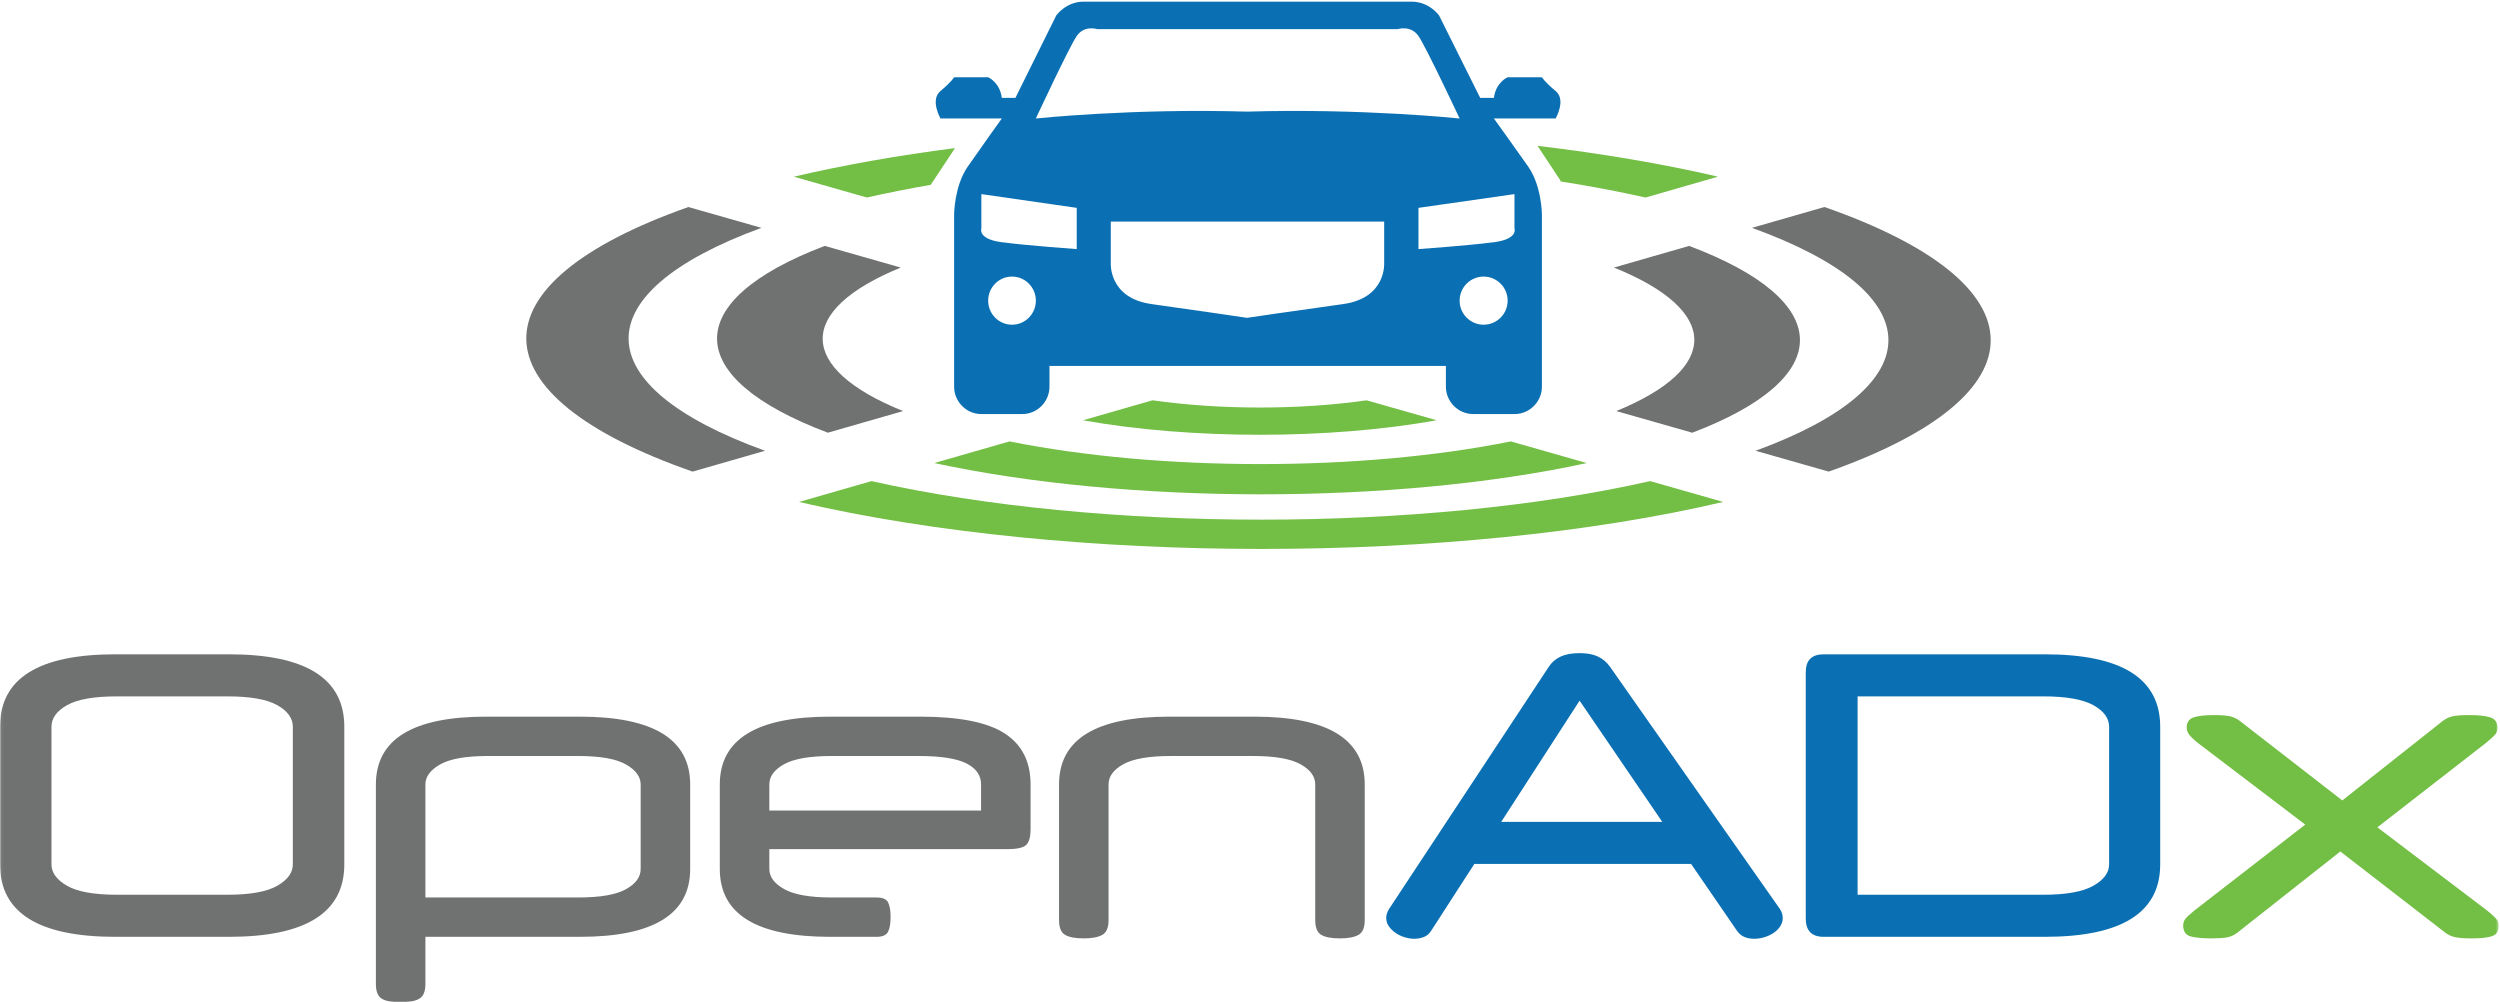
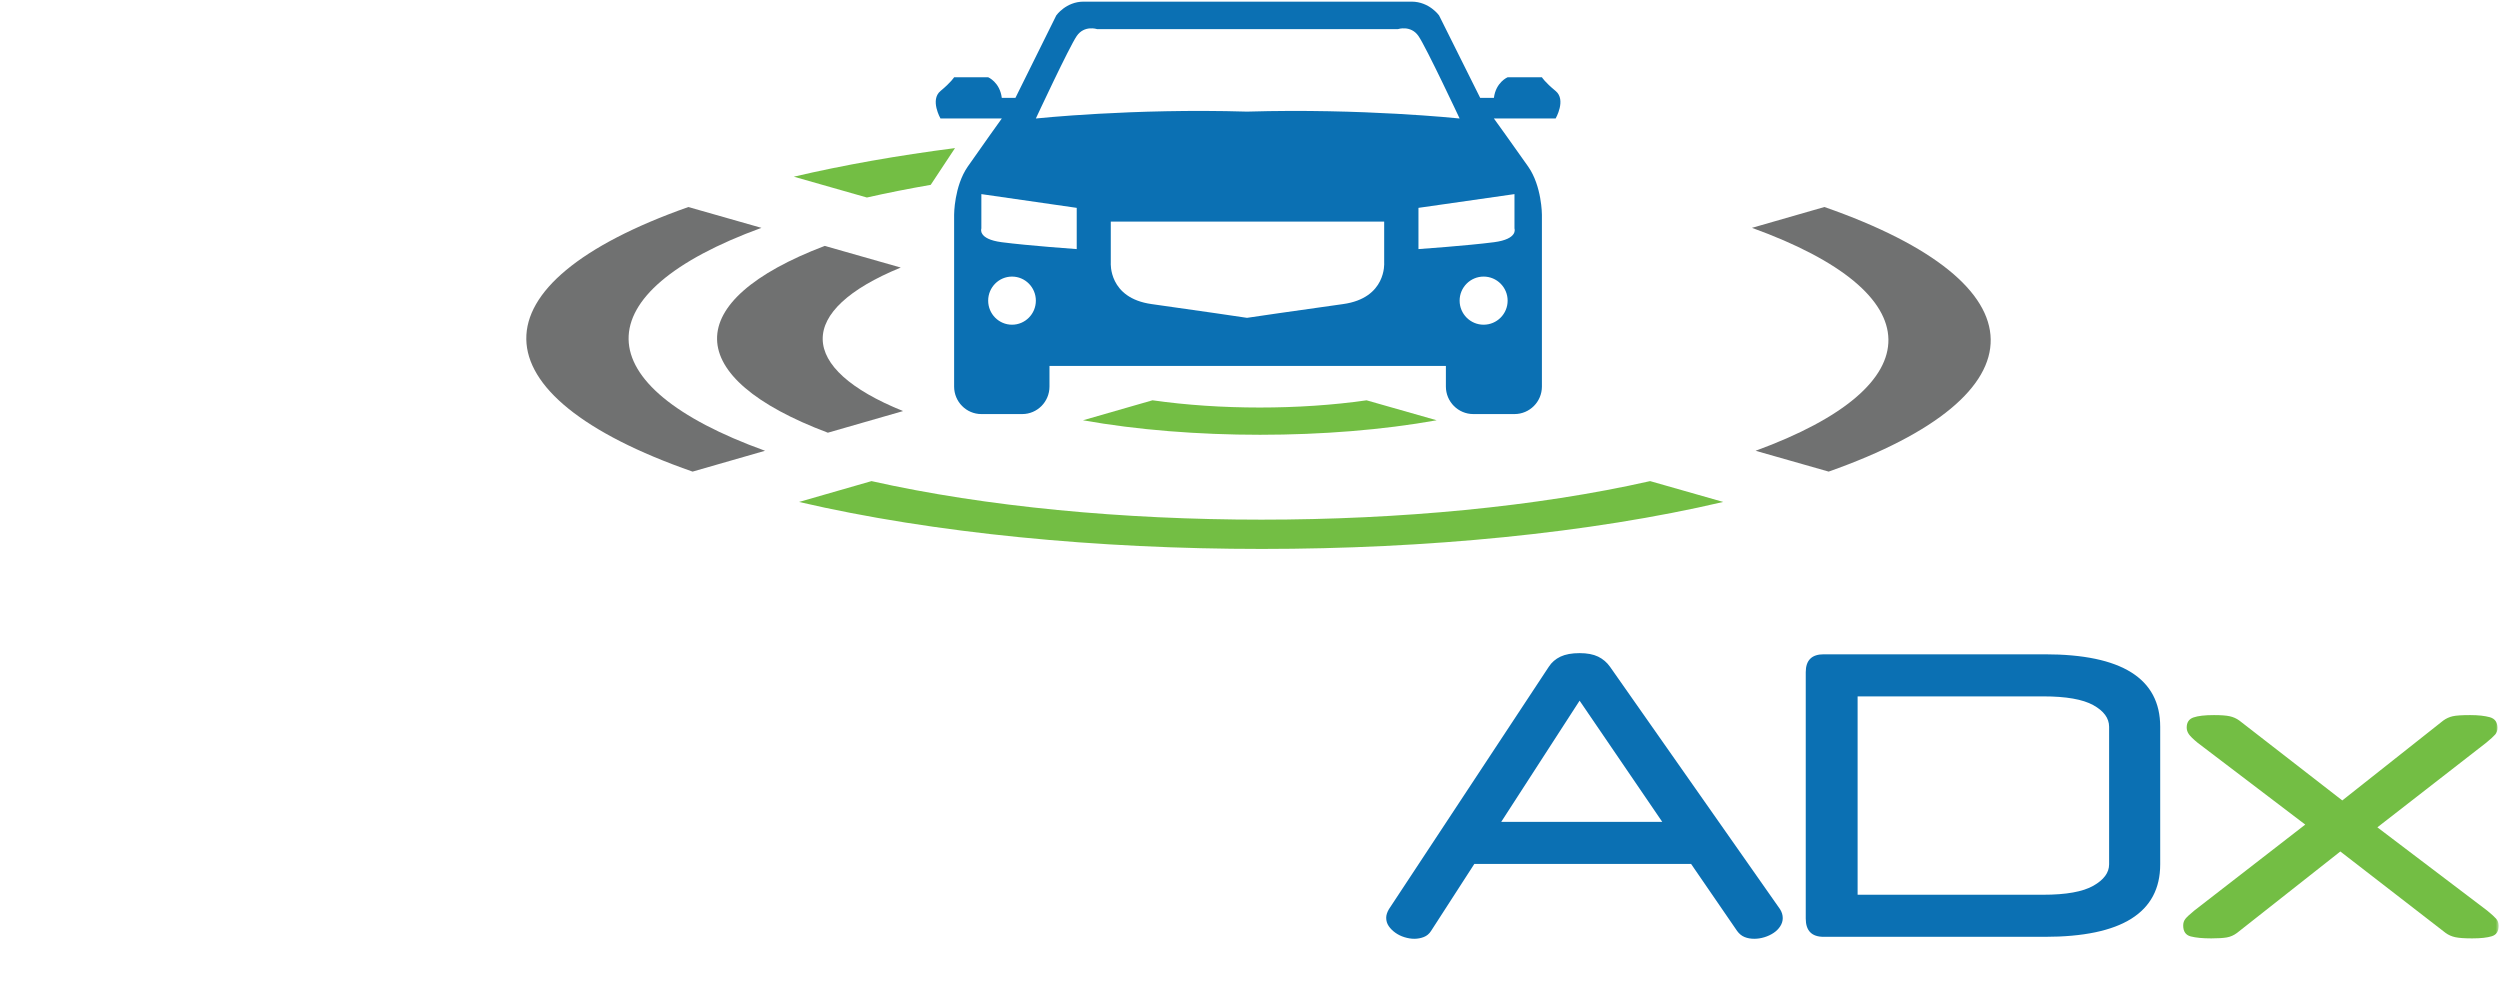
<svg xmlns="http://www.w3.org/2000/svg" xmlns:ns1="http://www.bohemiancoding.com/sketch/ns" xmlns:xlink="http://www.w3.org/1999/xlink" width="873px" height="350px" viewBox="0 0 873 350" version="1.1">
  <title>OpenADx-Logo-RGB</title>
  <desc>Created with Sketch.</desc>
  <defs>
    <path id="path-1" d="M0.06,0.574 L872.53,0.574 L872.53,350 L0.06,350" />
  </defs>
  <g id="Page-1" stroke="none" stroke-width="1" fill="none" fill-rule="evenodd" ns1:type="MSPage">
    <g id="OpenADx-Logo-RGB" ns1:type="MSLayerGroup">
      <path d="M736.501,301.828 C736.501,304.735 734.665,307.229 730.987,309.313 C727.312,311.401 721.478,312.444 713.491,312.444 L648.679,312.444 L648.679,243.176 L713.491,243.176 C721.478,243.176 727.312,244.198 730.987,246.239 C734.665,248.282 736.501,250.798 736.501,253.791 L736.501,301.828 L736.501,301.828 Z M714.034,228.482 L636.829,228.482 C632.655,228.482 630.567,230.569 630.567,234.741 L630.567,320.744 C630.567,325.012 632.655,327.141 636.829,327.141 L714.034,327.141 C740.905,327.141 754.343,318.702 754.343,301.828 L754.343,253.791 C754.343,236.918 740.905,228.482 714.034,228.482 L714.034,228.482 Z M524.227,286.996 L551.595,244.674 L580.46,286.996 L524.227,286.996 L524.227,286.996 Z M562.217,232.834 C561.126,231.292 559.739,230.114 558.064,229.295 C556.381,228.482 554.228,228.074 551.595,228.074 C548.871,228.074 546.646,228.482 544.921,229.295 C543.198,230.114 541.835,231.292 540.839,232.834 L485.013,317.48 C484.376,318.568 484.059,319.567 484.059,320.473 C484.059,321.561 484.351,322.537 484.942,323.397 C485.531,324.262 486.306,325.032 487.259,325.713 C488.211,326.393 489.276,326.916 490.458,327.276 C491.636,327.637 492.772,327.823 493.862,327.823 C495.041,327.823 496.153,327.617 497.196,327.207 C498.24,326.801 499.081,326.098 499.718,325.098 L514.831,301.694 L590.537,301.694 L606.603,325.098 C607.331,326.098 608.192,326.801 609.192,327.207 C610.188,327.617 611.323,327.823 612.597,327.823 C613.774,327.823 614.958,327.637 616.136,327.276 C617.317,326.916 618.382,326.414 619.335,325.778 C620.288,325.147 621.06,324.375 621.651,323.465 C622.241,322.56 622.534,321.607 622.534,320.608 C622.534,319.52 622.218,318.476 621.581,317.48 L562.217,232.834 L562.217,232.834 Z" id="Fill-1" fill="#0B70B3" ns1:type="MSShapeGroup" />
      <g id="Group-5">
        <mask id="mask-2" ns1:name="Clip 3" fill="white">
          <use xlink:href="#path-1" />
        </mask>
        <g id="Clip-3" />
        <path d="M871.712,320.879 C871.165,320.248 870.124,319.294 868.581,318.022 L830.181,288.901 L868.169,259.373 C869.712,258.1 870.759,257.153 871.304,256.516 C871.847,255.879 872.118,255.108 872.118,254.201 C872.118,252.206 871.235,250.958 869.464,250.456 C867.694,249.962 865.401,249.71 862.589,249.71 C859.683,249.71 857.64,249.845 856.462,250.119 C855.278,250.391 854.192,250.889 853.19,251.617 L817.925,279.512 L781.979,251.617 C780.979,250.889 779.87,250.391 778.644,250.119 C777.417,249.845 775.579,249.71 773.128,249.71 C769.948,249.71 767.567,249.98 765.981,250.526 C764.392,251.071 763.595,252.248 763.595,254.064 C763.595,254.883 763.847,255.654 764.345,256.375 C764.843,257.104 765.864,258.1 767.411,259.373 L804.991,287.948 L766.185,318.022 C764.642,319.294 763.618,320.248 763.12,320.879 C762.622,321.516 762.372,322.287 762.372,323.194 C762.372,325.283 763.259,326.553 765.026,327.004 C766.796,327.458 769.179,327.685 772.175,327.685 C774.536,327.685 776.349,327.571 777.622,327.346 C778.89,327.121 780.073,326.596 781.165,325.778 L817.245,297.337 L854.009,325.778 C855.009,326.506 856.142,327.004 857.413,327.276 C858.687,327.55 860.636,327.685 863.267,327.685 C866.265,327.685 868.556,327.433 870.144,326.934 C871.733,326.44 872.53,325.237 872.53,323.331 C872.53,322.335 872.259,321.516 871.712,320.879" id="Fill-2" fill="#73BE44" ns1:type="MSShapeGroup" mask="url(#mask-2)" />
-         <path d="M223.718,303.461 C223.718,306.277 221.99,308.631 218.543,310.538 C215.093,312.444 209.554,313.397 201.928,313.397 L148.552,313.397 L148.552,273.934 C148.552,271.21 150.276,268.875 153.727,266.923 C157.178,264.973 162.716,263.998 170.338,263.998 L201.928,263.998 C209.554,263.998 215.093,264.973 218.543,266.923 C221.99,268.875 223.718,271.21 223.718,273.934 L223.718,303.461 L223.718,303.461 Z M202.474,250.254 L169.797,250.254 C144.105,250.254 131.261,258.149 131.261,273.934 L131.261,343.608 C131.261,346.237 131.962,347.96 133.37,348.78 C134.777,349.593 136.934,350 139.84,350 C142.745,350 144.923,349.593 146.374,348.78 C147.825,347.96 148.552,346.237 148.552,343.608 L148.552,327.141 L202.474,327.141 C228.162,327.141 241.009,319.246 241.009,303.461 L241.009,273.934 C241.009,258.149 228.162,250.254 202.474,250.254 L202.474,250.254 Z M102.256,301.828 C102.256,304.735 100.442,307.229 96.813,309.313 C93.18,311.401 87.369,312.444 79.384,312.444 L40.848,312.444 C32.858,312.444 27.048,311.401 23.418,309.313 C19.79,307.229 17.975,304.735 17.975,301.828 L17.975,253.791 C17.975,250.798 19.79,248.282 23.418,246.239 C27.048,244.198 32.858,243.176 40.848,243.176 L79.384,243.176 C87.369,243.176 93.18,244.198 96.813,246.239 C100.442,248.282 102.256,250.798 102.256,253.791 L102.256,301.828 L102.256,301.828 Z M79.929,228.482 L40.302,228.482 C13.433,228.482 0,236.918 0,253.791 L0,301.828 C0,318.702 13.433,327.141 40.302,327.141 L79.929,327.141 C106.795,327.141 120.232,318.702 120.232,301.828 L120.232,253.791 C120.232,236.918 106.795,228.482 79.929,228.482 L79.929,228.482 Z M476.567,273.934 L476.567,321.287 C476.567,323.92 475.841,325.643 474.389,326.459 C472.938,327.276 470.761,327.685 467.854,327.685 C464.948,327.685 462.794,327.276 461.386,326.459 C459.978,325.643 459.276,323.92 459.276,321.287 L459.276,273.934 C459.276,271.123 457.554,268.764 454.103,266.857 C450.649,264.951 445.117,263.998 437.49,263.998 L408.897,263.998 C401.271,263.998 395.733,264.951 392.286,266.857 C388.834,268.764 387.11,271.123 387.11,273.934 L387.11,321.287 C387.11,323.92 386.384,325.643 384.932,326.459 C383.478,327.276 381.3,327.685 378.394,327.685 C375.489,327.685 373.333,327.276 371.929,326.459 C370.518,325.643 369.816,323.92 369.816,321.287 L369.816,273.934 C369.816,258.149 382.66,250.254 408.351,250.254 L438.036,250.254 C463.724,250.254 476.567,258.149 476.567,273.934 L476.567,273.934 Z M342.586,283.049 L268.65,283.049 L268.65,273.934 C268.65,271.123 270.373,268.764 273.825,266.857 C277.271,264.951 282.811,263.998 290.436,263.998 L320.8,263.998 C328.513,263.998 334.077,264.862 337.48,266.584 C340.884,268.307 342.586,270.758 342.586,273.934 L342.586,283.049 L342.586,283.049 Z M350.823,256.104 C344.787,252.206 334.961,250.254 321.345,250.254 L289.89,250.254 C264.198,250.254 251.355,258.149 251.355,273.934 L251.355,303.461 C251.355,319.246 264.198,327.141 289.89,327.141 L306.094,327.141 C308.181,327.141 309.52,326.553 310.108,325.371 C310.702,324.193 310.996,322.469 310.996,320.2 C310.996,317.934 310.702,316.233 310.108,315.098 C309.52,313.964 308.181,313.397 306.094,313.397 L290.436,313.397 C282.811,313.397 277.271,312.421 273.825,310.469 C270.373,308.52 268.65,306.185 268.65,303.461 L268.65,296.524 L351.709,296.524 C355.157,296.524 357.379,296.024 358.379,295.026 C359.379,294.03 359.877,292.214 359.877,289.582 L359.877,273.934 C359.877,265.95 356.859,260.006 350.823,256.104 L350.823,256.104 Z" id="Fill-4" fill="#707171" ns1:type="MSShapeGroup" mask="url(#mask-2)" />
      </g>
      <path d="M601.741,175.276 L576.221,168.003 C496.958,185.949 384.18,185.953 304.331,168.003 L279.024,175.284 C373.107,197.164 508.364,197.157 601.741,175.276" id="Fill-6" fill="#73BE44" ns1:type="MSShapeGroup" />
-       <path d="M326.266,161.694 C393.718,176.255 487.139,176.265 554.111,161.702 L527.569,154.137 C475.396,164.694 405.042,164.699 352.524,154.142 L326.266,161.694" id="Fill-7" fill="#73BE44" ns1:type="MSShapeGroup" />
      <path d="M477.208,139.788 C453.817,143.156 425.97,143.152 402.46,139.778 L378.176,146.763 C415.962,153.519 464.124,153.512 501.682,146.76 L477.208,139.788" id="Fill-8" fill="#73BE44" ns1:type="MSShapeGroup" />
-       <path d="M544.871,62.983 L544.997,63.368 C555.253,64.987 565.17,66.848 574.61,68.972 L599.921,61.692 C580.44,57.161 559.181,53.586 536.911,50.932 L544.871,62.983" id="Fill-9" fill="#73BE44" ns1:type="MSShapeGroup" />
      <path d="M325.007,64.547 L333.488,51.713 C313.622,54.277 294.676,57.605 277.203,61.699 L302.72,68.972 C309.891,67.35 317.338,65.878 325.007,64.547" id="Fill-10" fill="#73BE44" ns1:type="MSShapeGroup" />
      <path d="M613.05,157.41 L638.571,164.683 C714.562,137.846 713.962,99.122 637.091,72.285 L611.784,79.565 C674.845,102.344 675.366,134.632 613.05,157.41" id="Fill-11" fill="#707171" ns1:type="MSShapeGroup" />
      <path d="M314.545,93.431 L287.999,85.867 C237.453,105.108 237.915,131.857 289.09,151.101 L315.349,143.545 C278.225,128.559 277.915,108.417 314.545,93.431" id="Fill-12" fill="#707171" ns1:type="MSShapeGroup" />
      <path d="M265.89,79.565 L240.373,72.292 C164.378,99.129 164.978,137.854 241.849,164.687 L267.155,157.41 C204.096,134.632 203.58,102.344 265.89,79.565" id="Fill-13" fill="#707171" ns1:type="MSShapeGroup" />
-       <path d="M589.85,85.874 L563.591,93.427 C600.716,108.417 601.026,128.559 564.399,143.545 L590.94,151.109 C641.487,131.868 641.026,105.119 589.85,85.874" id="Fill-14" fill="#707171" ns1:type="MSShapeGroup" />
      <path d="M375.991,72.583 L375.991,86.984 C375.991,86.984 359.045,85.784 349.827,84.584 C341.277,83.471 342.691,79.784 342.691,79.784 L342.691,67.783 L375.991,72.583 L375.991,72.583 Z M375.991,12.574 C378.667,8.676 383.129,10.175 383.129,10.174 L488.144,10.174 C488.144,10.174 492.634,8.676 495.327,12.574 C498.023,16.476 509.7,41.379 509.7,41.379 C509.7,41.379 475.571,37.779 435.458,38.978 C395.616,37.779 361.721,41.379 361.721,41.379 C361.721,41.379 373.318,16.476 375.991,12.574 L375.991,12.574 Z M528.855,67.783 L528.855,79.784 C528.855,79.784 530.282,83.471 521.671,84.584 C512.39,85.784 495.327,86.984 495.327,86.984 L495.327,72.583 L528.855,67.783 L528.855,67.783 Z M518.081,113.388 C513.452,113.388 509.7,109.628 509.7,104.988 C509.7,100.347 513.452,96.584 518.081,96.584 C522.711,96.584 526.464,100.347 526.464,104.988 C526.464,109.628 522.711,113.388 518.081,113.388 L518.081,113.388 Z M468.985,106.188 C453.716,108.285 435.458,110.988 435.458,110.988 C435.458,110.988 417.319,108.285 402.155,106.188 C386.995,104.086 387.886,91.784 387.886,91.784 L387.886,77.384 L483.354,77.384 L483.354,91.784 C483.354,91.784 484.252,104.086 468.985,106.188 L468.985,106.188 Z M353.394,113.388 C348.797,113.388 345.07,109.628 345.07,104.988 C345.07,100.347 348.797,96.584 353.394,96.584 C357.994,96.584 361.721,100.347 361.721,104.988 C361.721,109.628 357.994,113.388 353.394,113.388 L353.394,113.388 Z M349.827,41.379 C349.827,41.379 342.691,51.324 337.935,58.182 C333.178,65.037 333.178,74.983 333.178,74.983 L333.178,134.988 C333.178,140.29 337.437,144.592 342.691,144.592 L356.965,144.592 C362.219,144.592 366.478,140.29 366.478,134.988 L366.478,127.788 L504.905,127.788 L504.905,134.988 C504.905,140.29 509.198,144.592 514.488,144.592 L528.855,144.592 C534.146,144.592 538.435,140.29 538.435,134.988 L538.435,74.983 C538.435,74.983 538.435,65.037 533.646,58.182 C528.855,51.324 521.671,41.379 521.671,41.379 L543.228,41.379 C543.228,41.379 546.991,34.865 543.228,31.778 C539.464,28.691 538.435,26.978 538.435,26.978 L526.464,26.978 C526.464,26.978 522.358,28.691 521.671,34.178 L516.882,34.178 L502.513,5.374 C502.513,5.374 499.093,0.574 492.935,0.574 L435.458,0.574 L378.369,0.574 C372.256,0.574 368.856,5.374 368.856,5.374 L354.586,34.178 L349.827,34.178 C349.146,28.691 345.07,26.978 345.07,26.978 L333.178,26.978 C333.178,26.978 332.157,28.691 328.419,31.778 C324.684,34.865 328.419,41.379 328.419,41.379 L349.827,41.379 L349.827,41.379 Z" id="Fill-15" fill="#0B70B3" ns1:type="MSShapeGroup" />
    </g>
  </g>
</svg>